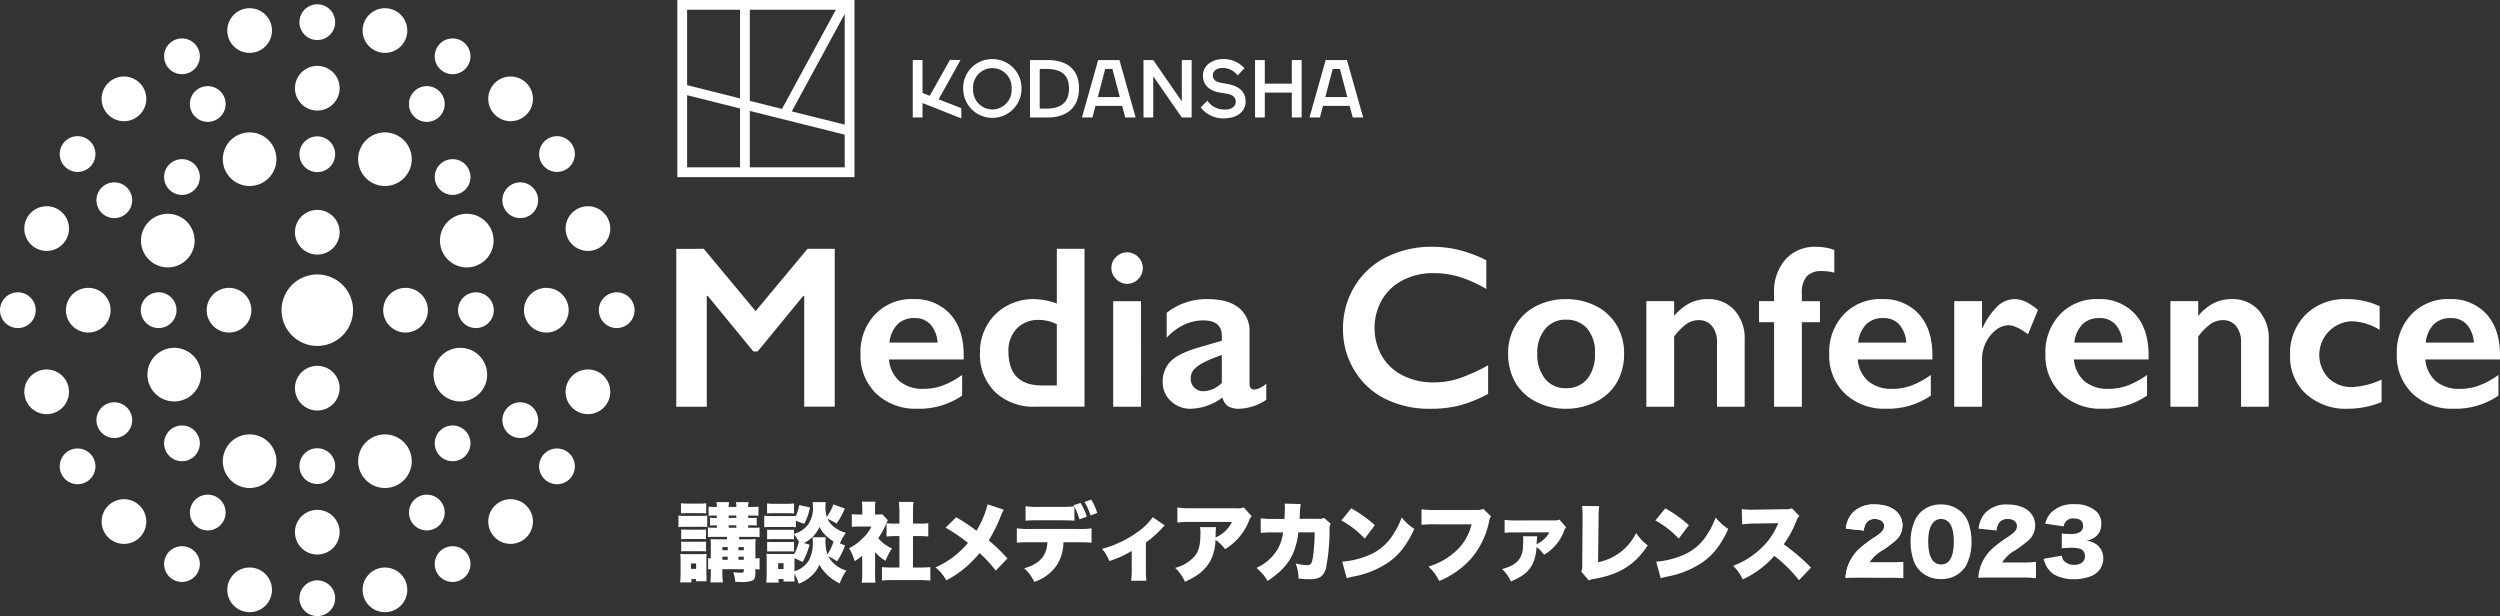
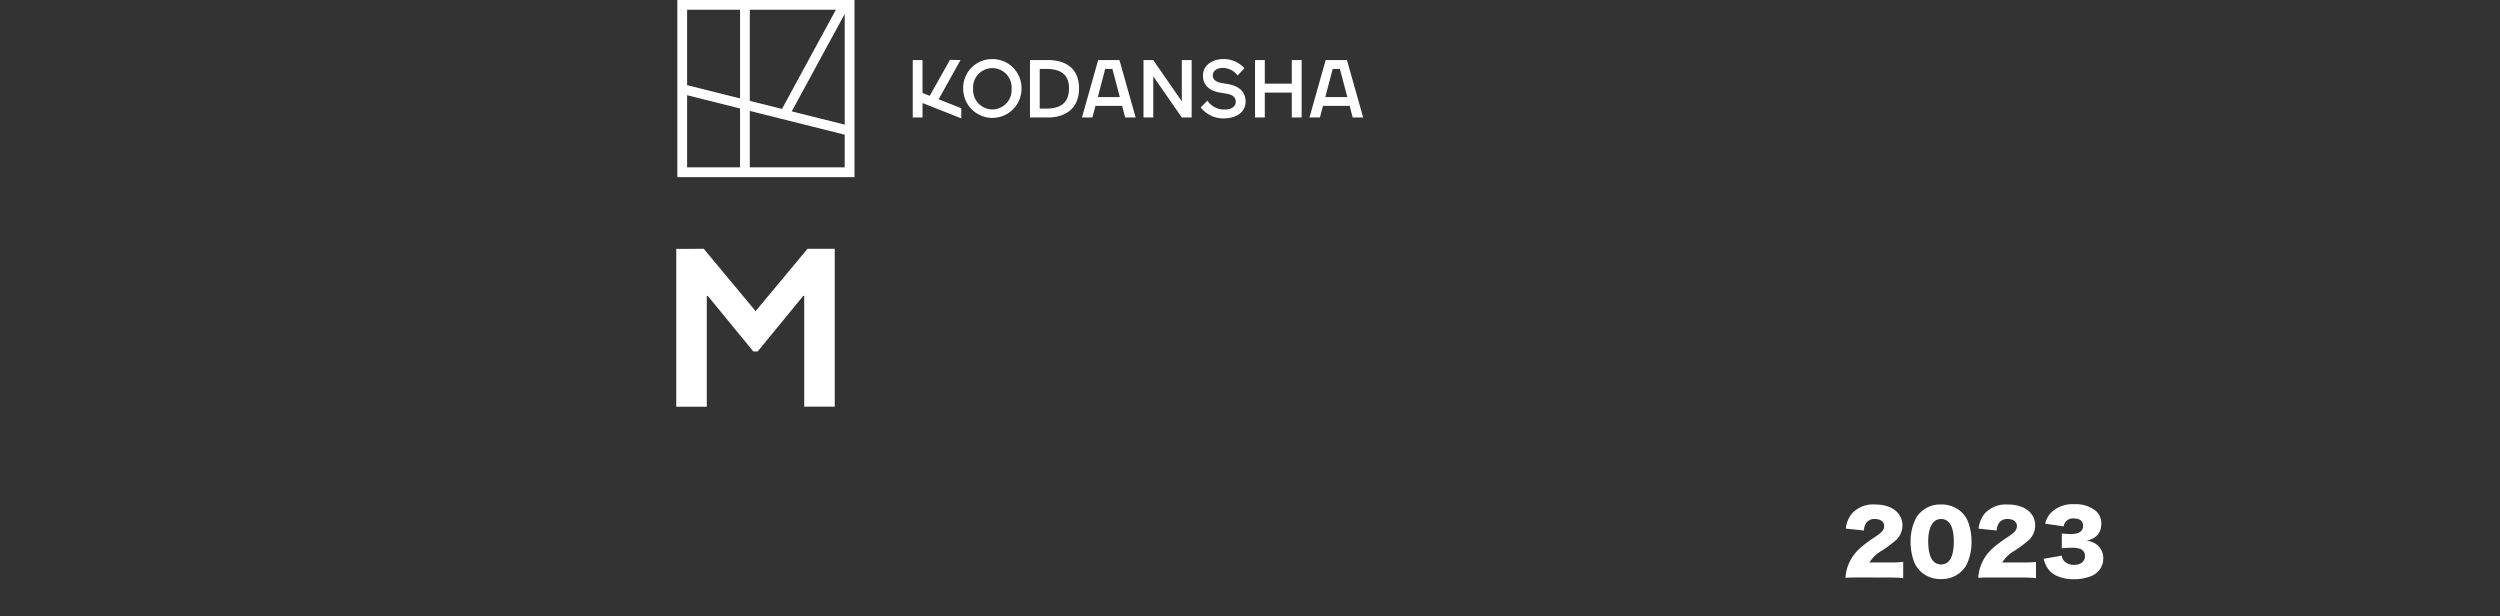
<svg xmlns="http://www.w3.org/2000/svg" width="540" height="133.077" viewBox="0 0 540 133.077">
  <rect x="0" y="0" width="540" height="133.077" fill="#333333" stroke="none" />
-   <path d="M197.271 64.61a10.222 10.222 0 0 1 7.958 3.223q2.93 3.222 2.93 8.91v.9h-16.136a7.022 7.022 0 0 0 2.282 4.7 7.8 7.8 0 0 0 5.26 1.648 11.7 11.7 0 0 0 4.138-.745 18.094 18.094 0 0 0 4.114-2.259v4.468a16.4 16.4 0 0 1-9.717 2.831 12.275 12.275 0 0 1-8.813-3.246 11.361 11.361 0 0 1-3.417-8.642 11.762 11.762 0 0 1 3.162-8.5 10.9 10.9 0 0 1 8.239-3.3m5.248 9.4a6.6 6.6 0 0 0-1.514-3.894 4.472 4.472 0 0 0-3.491-1.4 5.012 5.012 0 0 0-3.65 1.342 6.631 6.631 0 0 0-1.745 3.956zm25.756-8.436V53.746h5.982v34.1H223.71a12.117 12.117 0 0 1-8.753-3.148 11.348 11.348 0 0 1-3.283-8.594 11.48 11.48 0 0 1 1.526-5.859 10.957 10.957 0 0 1 4.2-4.139 11.606 11.606 0 0 1 5.774-1.5 15.428 15.428 0 0 1 5.1.951m-3.149 17.7h3.149V70.054a8.35 8.35 0 0 0-3.858-.952 6.324 6.324 0 0 0-4.8 1.88 6.847 6.847 0 0 0-1.794 4.931q0 7.35 7.3 7.349m18.34-28.758a3.417 3.417 0 0 1 3.39 3.389 3.35 3.35 0 0 1-.988 2.38 3.277 3.277 0 0 1-4.786 0 3.312 3.312 0 0 1-1.016-2.38 3.218 3.218 0 0 1 1.025-2.4 3.308 3.308 0 0 1 2.368-.988m3 33.347h-6.006v-22.8h6.013zm14.411-23.241q4.394 0 6.713 1.867a6.316 6.316 0 0 1 2.32 5.212v11.157q0 1.294 1.049 1.294a3.145 3.145 0 0 0 1.233-.378 5.394 5.394 0 0 0 1.331-.867v3.467a11.238 11.238 0 0 1-5.762 1.929 4.731 4.731 0 0 1-2.478-.538 2.955 2.955 0 0 1-1.208-1.9 11.877 11.877 0 0 1-6.909 2.441 5.973 5.973 0 0 1-4.235-1.66 5.263 5.263 0 0 1-1.77-3.979 6.207 6.207 0 0 1 1.757-4.664q1.758-1.708 6.153-2.978l4.857-1.416v-1.05q0-3.344-4.053-3.344a9.729 9.729 0 0 0-4.125.951 11.7 11.7 0 0 0-3.735 2.808v-5.4a13.856 13.856 0 0 1 8.861-2.954m-3.663 17.14a2.638 2.638 0 0 0 .793 2 2.737 2.737 0 0 0 1.966.758 5.911 5.911 0 0 0 3.954-1.808v-6.004a28.242 28.242 0 0 0-3.943 1.611 7.214 7.214 0 0 0-2.1 1.538 2.821 2.821 0 0 0-.672 1.9m52.149-28.437a24.564 24.564 0 0 1 5.688.659 28.791 28.791 0 0 1 6.005 2.246v6.2a28.315 28.315 0 0 0-5.821-2.612 19.213 19.213 0 0 0-5.579-.806 14.2 14.2 0 0 0-6.567 1.5 11.028 11.028 0 0 0-4.553 4.235 12.324 12.324 0 0 0-.012 12.206 10.818 10.818 0 0 0 4.541 4.188 14.426 14.426 0 0 0 6.591 1.477 17.693 17.693 0 0 0 5.358-.806 38.915 38.915 0 0 0 6.433-2.9v6.2a29.755 29.755 0 0 1-6.1 2.467 25.678 25.678 0 0 1-6.493.732 21.076 21.076 0 0 1-9.643-2.149 16.113 16.113 0 0 1-6.676-6.189 16.847 16.847 0 0 1-2.431-8.849 17.392 17.392 0 0 1 2.5-9.252 16.782 16.782 0 0 1 6.883-6.323 21.53 21.53 0 0 1 9.875-2.221m28.905 11.301a13.98 13.98 0 0 1 6.47 1.489 10.826 10.826 0 0 1 4.493 4.174 11.724 11.724 0 0 1 1.587 6.079 12.254 12.254 0 0 1-1.526 6.2 10.7 10.7 0 0 1-4.493 4.2 13.973 13.973 0 0 1-6.53 1.538 13.809 13.809 0 0 1-6.518-1.538 10.747 10.747 0 0 1-4.455-4.2 12.245 12.245 0 0 1-1.525-6.2 11.617 11.617 0 0 1 1.609-6.118 10.963 10.963 0 0 1 4.493-4.149 13.8 13.8 0 0 1 6.4-1.477m-6.2 11.742a8.337 8.337 0 0 0 1.673 5.456 5.494 5.494 0 0 0 4.48 2.039 5.774 5.774 0 0 0 4.614-1.953 8.315 8.315 0 0 0 1.685-5.591 7.761 7.761 0 0 0-1.7-5.359 5.874 5.874 0 0 0-4.6-1.892 5.566 5.566 0 0 0-4.443 2 7.877 7.877 0 0 0-1.71 5.3m36.762-11.74a7.512 7.512 0 0 1 5.847 2.405 9.058 9.058 0 0 1 2.185 6.335v14.5h-5.981v-13.89a5.379 5.379 0 0 0-1.063-3.515 3.544 3.544 0 0 0-2.893-1.294 4.611 4.611 0 0 0-2.612.818 12.32 12.32 0 0 0-2.686 2.722v15.16h-6.005v-22.8h6.005v3.2a10.717 10.717 0 0 1 3.406-2.8 8.614 8.614 0 0 1 3.8-.842m23.433-11.303a12.551 12.551 0 0 1 2.161.195 7.441 7.441 0 0 1 1.794.513v4.882a10.237 10.237 0 0 0-2.709-.341 4.254 4.254 0 0 0-3.235 1.123 5.355 5.355 0 0 0-1.063 3.739v1.636h3.906v4.541h-3.906v18.26h-6.006V69.591h-3.247v-4.542h3.247V63.34a10.445 10.445 0 0 1 2.478-7.322 8.492 8.492 0 0 1 6.58-2.709m14.257 11.301a10.222 10.222 0 0 1 7.959 3.223q2.929 3.222 2.929 8.91v.9h-16.136a7.022 7.022 0 0 0 2.282 4.7 7.8 7.8 0 0 0 5.261 1.648 11.7 11.7 0 0 0 4.138-.745 18.089 18.089 0 0 0 4.113-2.259v4.468a16.4 16.4 0 0 1-9.717 2.831 12.272 12.272 0 0 1-8.812-3.246 11.362 11.362 0 0 1-3.418-8.642 11.766 11.766 0 0 1 3.162-8.5 10.9 10.9 0 0 1 8.239-3.3m5.248 9.4a6.6 6.6 0 0 0-1.513-3.894 4.471 4.471 0 0 0-3.491-1.4 5.008 5.008 0 0 0-3.649 1.342 6.631 6.631 0 0 0-1.746 3.956zm23.387-9.387a5.56 5.56 0 0 1 2.356.537 13.194 13.194 0 0 1 2.7 1.807l-2.148 5.248q-2.614-1.953-4.2-1.953a4.49 4.49 0 0 0-2.746 1.037 7.434 7.434 0 0 0-2.172 2.746 7.854 7.854 0 0 0-.818 3.418v10.4h-6.005v-22.8h6.005v5.81h.1a15.826 15.826 0 0 1 3.3-4.772 5.36 5.36 0 0 1 3.637-1.477m18.057-.002a10.221 10.221 0 0 1 7.959 3.223q2.929 3.222 2.929 8.91v.9h-16.136a7.026 7.026 0 0 0 2.283 4.7 7.8 7.8 0 0 0 5.26 1.648 11.7 11.7 0 0 0 4.138-.745 18.052 18.052 0 0 0 4.113-2.259v4.468a16.393 16.393 0 0 1-9.716 2.831 12.275 12.275 0 0 1-8.813-3.246 11.361 11.361 0 0 1-3.417-8.642 11.766 11.766 0 0 1 3.161-8.5 10.9 10.9 0 0 1 8.239-3.3m5.249 9.4a6.6 6.6 0 0 0-1.514-3.894 4.469 4.469 0 0 0-3.49-1.4 5.011 5.011 0 0 0-3.65 1.342 6.636 6.636 0 0 0-1.746 3.956zm23.558-9.387a7.512 7.512 0 0 1 5.847 2.405 9.061 9.061 0 0 1 2.184 6.335v14.5h-5.981v-13.89a5.379 5.379 0 0 0-1.062-3.515 3.546 3.546 0 0 0-2.893-1.294 4.611 4.611 0 0 0-2.612.818 12.32 12.32 0 0 0-2.686 2.722v15.16h-6.007v-22.8h6.005v3.2a10.714 10.714 0 0 1 3.405-2.8 8.621 8.621 0 0 1 3.8-.842m24.783.001a16.519 16.519 0 0 1 7.2 1.538v5.1a12.14 12.14 0 0 0-6.055-1.856 7.283 7.283 0 0 0-5.017 12.256 7.1 7.1 0 0 0 5.237 1.953 16.947 16.947 0 0 0 6.25-1.611v4.858a19.193 19.193 0 0 1-7.3 1.44 12.77 12.77 0 0 1-9-3.174 10.885 10.885 0 0 1-3.455-8.422 11.732 11.732 0 0 1 3.381-8.764 11.964 11.964 0 0 1 8.753-3.32m22.315.001a10.221 10.221 0 0 1 7.959 3.223Q540 71.055 540 76.743v.9h-16.136a7.026 7.026 0 0 0 2.282 4.7 7.8 7.8 0 0 0 5.261 1.648 11.7 11.7 0 0 0 4.138-.745 18.089 18.089 0 0 0 4.113-2.259v4.468a16.4 16.4 0 0 1-9.717 2.831 12.272 12.272 0 0 1-8.812-3.246 11.362 11.362 0 0 1-3.418-8.642 11.766 11.766 0 0 1 3.162-8.5 10.9 10.9 0 0 1 8.239-3.3m5.248 9.4a6.6 6.6 0 0 0-1.513-3.894 4.471 4.471 0 0 0-3.492-1.4 5.008 5.008 0 0 0-3.649 1.342 6.631 6.631 0 0 0-1.746 3.956zM72.395 33.315a3.86 3.86 0 1 0-3.861 3.861 3.861 3.861 0 0 0 3.861-3.861m0-28.527a3.86 3.86 0 1 0-3.861 3.861 3.861 3.861 0 0 0 3.861-3.861M58.746 6.597a4.825 4.825 0 1 0-4.826 4.826 4.825 4.825 0 0 0 4.826-4.826M48.734 22.464a3.86 3.86 0 1 0-3.861 3.861 3.861 3.861 0 0 0 3.861-3.861m-6.7 29.506a5.79 5.79 0 1 0-5.79 5.79 5.79 5.79 0 0 0 5.79-5.79m1.391 28.951a5.79 5.79 0 1 0-5.79 5.79 5.79 5.79 0 0 0 5.79-5.79m5.309 29.785a3.86 3.86 0 1 0-3.861 3.861 3.861 3.861 0 0 0 3.861-3.861m-5.568-98.541a3.86 3.86 0 1 0-3.861 3.861 3.861 3.861 0 0 0 3.861-3.861m-11.565 9.186a4.826 4.826 0 1 0-4.827 4.826 4.826 4.826 0 0 0 4.827-4.826M20.619 33.274a3.86 3.86 0 1 0-3.861 3.861 3.861 3.861 0 0 0 3.861-3.861m55.636 33.728a7.72 7.72 0 1 0-7.72 7.72 7.72 7.72 0 0 0 7.72-7.72M73.36 83.843a4.825 4.825 0 1 0-4.826 4.827 4.825 4.825 0 0 0 4.826-4.827m0 31.109a4.825 4.825 0 1 0-4.826 4.826 4.825 4.825 0 0 0 4.826-4.826m0-64.791a4.825 4.825 0 1 1-4.826-4.824 4.826 4.826 0 0 1 4.826 4.824m0-31.107a4.825 4.825 0 1 1-4.826-4.825 4.825 4.825 0 0 1 4.826 4.825m14.976 3.41a3.86 3.86 0 1 1 3.861 3.861 3.86 3.86 0 0 1-3.861-3.861m6.699 29.506a5.79 5.79 0 1 1 5.79 5.79 5.79 5.79 0 0 1-5.79-5.79m-1.391 28.951a5.79 5.79 0 1 1 5.79 5.79 5.79 5.79 0 0 1-5.79-5.79m-5.308 29.785a3.86 3.86 0 1 1 3.861 3.861 3.86 3.86 0 0 1-3.861-3.861m-34.04-43.704a4.825 4.825 0 1 0-4.826 4.826 4.825 4.825 0 0 0 4.826-4.826m-16.169 0a3.86 3.86 0 1 0-3.86 3.861 3.861 3.861 0 0 0 3.86-3.861m-14.238 0a4.825 4.825 0 1 0-4.826 4.826 4.825 4.825 0 0 0 4.826-4.826m-16.169 0a3.86 3.86 0 1 0-3.861 3.861 3.861 3.861 0 0 0 3.861-3.861m51.99-32.614a5.79 5.79 0 1 0-5.79 5.79 5.79 5.79 0 0 0 5.79-5.79m-16.544 3.85a3.86 3.86 0 1 0-3.861 3.862 3.861 3.861 0 0 0 3.861-3.861m-14.613 5.01a3.86 3.86 0 1 0-3.861 3.861 3.86 3.86 0 0 0 3.861-3.861m-13.65 6.123a4.825 4.825 0 1 0-4.826 4.826 4.825 4.825 0 0 0 4.826-4.826m57.492 51.313a3.86 3.86 0 1 1-3.861-3.861 3.86 3.86 0 0 1 3.861 3.861m0 28.533a3.86 3.86 0 1 1-3.861-3.861 3.86 3.86 0 0 1 3.861 3.861m-13.649-1.81a4.825 4.825 0 1 1-4.826-4.825 4.826 4.826 0 0 1 4.826 4.825m-15.58-5.568a3.86 3.86 0 1 1-3.861-3.861 3.861 3.861 0 0 1 3.861 3.861m-11.565-9.186a4.826 4.826 0 1 1-4.827-4.825 4.826 4.826 0 0 1 4.827 4.825m-10.982-11.922a3.86 3.86 0 1 1-3.861-3.861 3.86 3.86 0 0 1 3.861 3.861m39.091-1.114a5.79 5.79 0 1 1-5.79-5.79 5.79 5.79 0 0 1 5.79 5.79m-16.544-3.852a3.86 3.86 0 1 1-3.861-3.861 3.861 3.861 0 0 1 3.861 3.861m-14.613-5.01a3.86 3.86 0 1 1-3.861-3.861 3.861 3.861 0 0 1 3.861 3.861m-13.65-6.124a4.825 4.825 0 1 1-4.826-4.825 4.825 4.825 0 0 1 4.826 4.825M78.324 6.597a4.825 4.825 0 1 1 4.825 4.826 4.824 4.824 0 0 1-4.825-4.826m15.579 5.568a3.86 3.86 0 1 1 3.861 3.861 3.861 3.861 0 0 1-3.861-3.861m11.562 9.186a4.825 4.825 0 1 1 4.825 4.826 4.825 4.825 0 0 1-4.825-4.826m10.985 11.923a3.86 3.86 0 1 1 3.861 3.861 3.861 3.861 0 0 1-3.861-3.861M82.774 67.002a4.825 4.825 0 1 1 4.825 4.826 4.825 4.825 0 0 1-4.825-4.826m16.166 0a3.86 3.86 0 1 1 3.861 3.861 3.861 3.861 0 0 1-3.861-3.861m14.241 0a4.825 4.825 0 1 1 4.825 4.826 4.825 4.825 0 0 1-4.825-4.826m16.169 0a3.86 3.86 0 1 1 3.861 3.861 3.861 3.861 0 0 1-3.861-3.861M77.359 34.388a5.79 5.79 0 1 1 5.79 5.79 5.79 5.79 0 0 1-5.79-5.79m16.544 3.85a3.86 3.86 0 1 1 3.864 3.862 3.861 3.861 0 0 1-3.861-3.861m14.611 5.01a3.86 3.86 0 1 1 3.861 3.861 3.86 3.86 0 0 1-3.861-3.861m13.65 6.123a4.825 4.825 0 1 1 4.826 4.826 4.825 4.825 0 0 1-4.826-4.826m-43.843 78.036a4.825 4.825 0 1 0 4.825-4.825 4.826 4.826 0 0 0-4.825 4.825m15.579-5.568a3.86 3.86 0 1 0 3.861-3.861 3.861 3.861 0 0 0-3.861 3.861m11.562-9.186a4.825 4.825 0 1 0 4.825-4.825 4.825 4.825 0 0 0-4.825 4.825m10.985-11.922a3.86 3.86 0 1 0 3.861-3.861 3.86 3.86 0 0 0-3.861 3.861m-39.091-1.114a5.79 5.79 0 1 0 5.79-5.79 5.79 5.79 0 0 0-5.79 5.79m16.544-3.852a3.86 3.86 0 1 0 3.861-3.861 3.861 3.861 0 0 0-3.861 3.861m14.614-5.01a3.86 3.86 0 1 0 3.861-3.861 3.861 3.861 0 0 0-3.861 3.861m13.65-6.124a4.825 4.825 0 1 0 4.826-4.825 4.825 4.825 0 0 0-4.826 4.825m24.374 26.727a11.019 11.019 0 0 0 1.485.074h3.247a14.453 14.453 0 0 0 1.485-.055v2.464a8.661 8.661 0 0 0-1.447-.057h-3.284a11.182 11.182 0 0 0-1.485.075zm.372 14.436c.054-.558.092-1.207.092-1.8v-2.932a10.881 10.881 0 0 0-.074-1.409c.593.037.741.037 1.336.037h3.265a7.173 7.173 0 0 0 1.094-.056 10.891 10.891 0 0 0-.037 1.262v3.526c.019.649.037 1.02.037 1.132h-2.281v-.482h-1v.724zm.185-17.089a13.032 13.032 0 0 0 1.671.074h2.1a13.034 13.034 0 0 0 1.67-.074v2.189a19.275 19.275 0 0 0-1.67-.055h-2.1c-.761 0-1.151.018-1.671.055zm.037 5.659c.316.019.557.037 1.1.037h3.22a7.522 7.522 0 0 0 1.039-.037v2.1a7.962 7.962 0 0 0-1.039-.037h-3.228c-.539 0-.779.019-1.1.037zm0 2.616a8.867 8.867 0 0 0 1.1.038h3.21a7.777 7.777 0 0 0 1.057-.038v2.135a7.152 7.152 0 0 0-1.113-.056h-3.191a8.428 8.428 0 0 0-1.058.037zm2.115 5.9h1.113v-1.169h-1.108zm4.973-6.92a8.963 8.963 0 0 0-1.318.074v-2.1a13.011 13.011 0 0 0 1.318.056h.611v-.52h-.407a8.758 8.758 0 0 0-1.076.056v-1.707a8.351 8.351 0 0 0 1.076.056h.407v-.521h-.649a10.761 10.761 0 0 0-1.132.056v-1.985a8.244 8.244 0 0 0 1.244.074h.538a3.721 3.721 0 0 0-.092-1.039h2.765a3.148 3.148 0 0 0-.11 1.039h1.65a3.64 3.64 0 0 0-.092-1.039h2.765a3.016 3.016 0 0 0-.111 1.039h1.075a6.321 6.321 0 0 0 1.151-.074v1.985a10.749 10.749 0 0 0-1.132-.056h-1.094v.521h.8a6.664 6.664 0 0 0 1.039-.056v1.707a8.758 8.758 0 0 0-1.076-.056h-.76v.52h1.187a9.1 9.1 0 0 0 1.263-.056v2.1a7.464 7.464 0 0 0-1.263-.074h-3.145v.538h1.929a12.2 12.2 0 0 0 1.652-.074 15.321 15.321 0 0 0-.074 1.763v2.43a4.308 4.308 0 0 0 .909-.074v2.468a9.387 9.387 0 0 0-.909-.074v.854c0 .928-.186 1.391-.687 1.633a6.675 6.675 0 0 1-2.171.3c-.111 0-.445-.019-.928-.038-.129 0-.334-.018-.575-.018a6.288 6.288 0 0 0-.427-2.059c.613.055 1.151.092 1.485.092.649 0 .8-.055.8-.333v-.427h-4.62v.333a14.719 14.719 0 0 0 .111 2.525h-2.709c.019-.26.019-.26.056-.724.018-.3.037-.891.037-1.8v-.334a3.982 3.982 0 0 0-.576.055v-2.435a2.4 2.4 0 0 0 .576.056v-2.561c0-.817-.019-1.207-.056-1.614.408.037.779.055 1.466.055h2.078v-.538zm2.967 2.208h-1.151v.687h1.151zm0 2.077h-1.151v.668h1.151zm1.856-8.887h-1.651v.52h1.651zm0 2.115h-1.651v.52h1.651zm1.615 4.694h-1.151v.687h1.151zm0 2.077h-1.151v.668h1.151zm11.26-6.362a8.673 8.673 0 0 0-1.466-.056h-3.879a11.107 11.107 0 0 0-1.5.074v-2.523a8.274 8.274 0 0 0 1.5.092h3.839a14.625 14.625 0 0 0 1.5-.055v.055a10.136 10.136 0 0 0 .705-2.374l2.337.5a12.738 12.738 0 0 1-1.243 3.562l-1.8-.667zm10.613 3.915a15.8 15.8 0 0 1-1.726 3.451 11.516 11.516 0 0 0-1.911-1.094 6.533 6.533 0 0 0 3.915 3.08 11.789 11.789 0 0 0-1.428 2.783 9.748 9.748 0 0 1-4.4-4.044 6.557 6.557 0 0 1-2.077 2.727 8 8 0 0 1-2.376 1.372 10.207 10.207 0 0 0-.927-2.133v.426a8.86 8.86 0 0 0 .037 1.243h-2.411v-.539h-1.058v.779h-2.657c.055-.63.092-1.243.092-1.818v-3.024a10.784 10.784 0 0 0-.073-1.392 12.506 12.506 0 0 0 1.317.056h3.71a6.2 6.2 0 0 0 1.039-.056 12.194 12.194 0 0 0 .965-2.6 8.189 8.189 0 0 0-1.057-1.595v1.075a8.125 8.125 0 0 0-1.04-.037h-3.673a8.454 8.454 0 0 0-1.094.037v-2.1a8.707 8.707 0 0 0 1.094.038h3.673a7.5 7.5 0 0 0 1.04-.038v.911a5.537 5.537 0 0 0 3.061-2.042 6.282 6.282 0 0 0 1.02-3.988 4.086 4.086 0 0 0-.074-.816h2.857a5.561 5.561 0 0 0-.073 1 7.567 7.567 0 0 0 .278 2.189 10.3 10.3 0 0 0 1.438-2.707l2.467.91a16.911 16.911 0 0 1-1.781 3.247 11.778 11.778 0 0 0-1.948-1.021 4.542 4.542 0 0 0 1.058 1.448 6.943 6.943 0 0 0 2.894 1.558 11.178 11.178 0 0 0-1.28 2.3zm-16.848-9.056a12.5 12.5 0 0 0 1.67.074h2.487a12.671 12.671 0 0 0 1.67-.074v2.171c-.5-.037-.836-.055-1.67-.055h-2.487c-.779 0-1.187.018-1.67.055zm.019 8.294c.315.019.539.037 1.094.037h3.656a7.683 7.683 0 0 0 1.057-.037v2.1a12.546 12.546 0 0 0-1.094-.037h-3.656c-.519 0-.76.018-1.057.037zm2.374 5.863h1.169v-1.243h-1.169zm10.28-6.846a6.548 6.548 0 0 0-.055.928 8.308 8.308 0 0 0 .426 2.765 10.78 10.78 0 0 0 1.318-2.784 10.3 10.3 0 0 1-1.763-1.373 5.345 5.345 0 0 1-1.262-1.8 7.079 7.079 0 0 1-3.377 3.507l1.226.352a17.537 17.537 0 0 1-1.485 3.73l-1.781-.8v2.821a5.478 5.478 0 0 0 3.21-2.542 8.187 8.187 0 0 0 .742-4.007 5.627 5.627 0 0 0-.056-.8zm10.664 7.831a18.541 18.541 0 0 0 .074 1.966h-2.967a14.172 14.172 0 0 0 .11-2.04v-3.768a12.808 12.808 0 0 1-1.651 1.17 10.379 10.379 0 0 0-1.188-2.783 11.182 11.182 0 0 0 2.895-2.116 8.178 8.178 0 0 0 1.929-2.579h-2.616a12.616 12.616 0 0 0-1.614.074v-2.746a9.652 9.652 0 0 0 1.428.074h.836v-1.372a8.678 8.678 0 0 0-.111-1.41h2.948a8.012 8.012 0 0 0-.092 1.428v1.354h.5a6.621 6.621 0 0 0 1.076-.055l1.206 1.281a6.281 6.281 0 0 0-.426.872 15.331 15.331 0 0 1-1.67 3.023 9.043 9.043 0 0 0 2.968 2.227 13.092 13.092 0 0 0-1.391 2.653 8.667 8.667 0 0 1-2.246-1.911zm8.183-1.3h1.484a19.682 19.682 0 0 0 2.265-.092v2.913a23.69 23.69 0 0 0-2.246-.112h-6.03a21.243 21.243 0 0 0-2.171.112v-2.913a19.941 19.941 0 0 0 2.226.092h1.54v-6.79h-.964c-.631 0-1.225.037-1.819.093v-2.876a12.354 12.354 0 0 0 1.819.092h.964v-2.5a16.247 16.247 0 0 0-.129-2.19h3.173a15.124 15.124 0 0 0-.111 2.19v2.5h1.466a12.308 12.308 0 0 0 1.837-.092v2.876a19.501 19.501 0 0 0-1.837-.093h-1.466zm19.609-12.49a14.094 14.094 0 0 0-.779 1.725 32.672 32.672 0 0 1-2.469 4.9 40.259 40.259 0 0 1 4.045 3.9l-2.524 2.634a28.621 28.621 0 0 0-3.506-3.8 22.327 22.327 0 0 1-7.181 5.9 9.512 9.512 0 0 0-2.338-2.8 19.027 19.027 0 0 0 7.014-5.288 39.1 39.1 0 0 0-4.825-3.3l2.283-2.246a42.574 42.574 0 0 1 4.379 2.913 20.151 20.151 0 0 0 2.412-5.7zm12.892 7.037a9.471 9.471 0 0 1-1.336 4.788 9.3 9.3 0 0 1-4.971 3.766 9.091 9.091 0 0 0-2.172-2.931c3.339-.964 4.843-2.653 5.009-5.622h-3.8a22.472 22.472 0 0 0-2.8.093v-3.118a16.279 16.279 0 0 0 2.858.149h10.335a17.948 17.948 0 0 0 2.95-.13v3.1a24.511 24.511 0 0 0-2.895-.093zm-.408-7.644a24.053 24.053 0 0 0 2.746-.111c-.054-.111-.073-.13-.148-.26l1.5-.482a12.141 12.141 0 0 1 1.354 2.968l-1.6.576a13.98 13.98 0 0 0-1.076-2.746v3.043c-.556-.056-.667-.056-2.726-.093h-4.936a27.252 27.252 0 0 0-2.894.093v-3.136a15.322 15.322 0 0 0 2.951.148zm6.253 1.874a13.123 13.123 0 0 0-1.3-2.95l1.447-.5a12.552 12.552 0 0 1 1.3 2.875zm16.046 2.132a5.029 5.029 0 0 0-.649.65 20.811 20.811 0 0 1-3.433 3.023v5.716a18.483 18.483 0 0 0 .111 2.56h-3.3a16.967 16.967 0 0 0 .129-2.56v-3.88a22.122 22.122 0 0 1-4.842 2.19 9.163 9.163 0 0 0-1.578-2.634 23.406 23.406 0 0 0 7.515-3.525 13.529 13.529 0 0 0 3.452-3.322zm18.774-1.984a2.391 2.391 0 0 0-.575.965 12.555 12.555 0 0 1-5.177 6.142 9.723 9.723 0 0 0-2.078-2.023 10.463 10.463 0 0 1-1.075 4.509 9.251 9.251 0 0 1-2.895 3.136 16.886 16.886 0 0 1-2.616 1.428 9.346 9.346 0 0 0-2.115-3.005 8.3 8.3 0 0 0 4.249-2.579c.89-1.151 1.207-2.468 1.207-4.935a5.067 5.067 0 0 0-.111-1.281h3.488a9.937 9.937 0 0 0-.093 1.6c0 .019-.018.463-.018.65a2.323 2.323 0 0 1 .426-.224 7.025 7.025 0 0 0 3.118-3.154h-8.85a24.861 24.861 0 0 0-2.95.129v-3.251a17.7 17.7 0 0 0 3.005.167h9.723a3.1 3.1 0 0 0 1.6-.2zm7.066.574a38.2 38.2 0 0 0 .092-2.374 5.228 5.228 0 0 0-.055-.928l3.488.092a13.4 13.4 0 0 0-.2 2.245c-.019.5-.019.5-.055.947h4.045a2.672 2.672 0 0 0 1.243-.2l1.447 1.262a2.315 2.315 0 0 0-.26 1.372 44.012 44.012 0 0 1-.779 8.294c-.539 1.725-1.429 2.319-3.489 2.319a21.853 21.853 0 0 1-2.431-.148 9.107 9.107 0 0 0-.631-3.266 10.607 10.607 0 0 0 2.412.371c.891 0 1.113-.3 1.355-1.911a43.04 43.04 0 0 0 .352-5.176h-3.544a16.064 16.064 0 0 1-.278 1.855c-.816 3.748-2.58 6.16-6.346 8.646a10.768 10.768 0 0 0-2.411-2.82 10.058 10.058 0 0 0 4.823-4.491 9.8 9.8 0 0 0 .928-3.172h-2.32a19.053 19.053 0 0 0-2.5.111l-.018-3.173a14.424 14.424 0 0 0 2.579.148zm14.431-2.28a27.087 27.087 0 0 1 5.1 3.637l-2.189 2.895a19.829 19.829 0 0 0-5.047-3.915zm-1.947 11.522a18.592 18.592 0 0 0 5.584-1.336 11.161 11.161 0 0 0 5.438-4.583 17.105 17.105 0 0 0 1.818-3.636 11.978 11.978 0 0 0 2.727 2.487c-1.688 3.655-3.451 5.844-6.049 7.514a20.111 20.111 0 0 1-7.217 2.783c-.724.168-.836.186-1.336.334zm32.133-9.798a2.468 2.468 0 0 0-.39 1.039 17.978 17.978 0 0 1-3.729 7.886 18.813 18.813 0 0 1-7.07 5.046 9.773 9.773 0 0 0-2.338-3.117 14.97 14.97 0 0 0 6.253-3.636 11.464 11.464 0 0 0 3.08-5.492h-7.7a25.771 25.771 0 0 0-3.118.11v-3.357a17.985 17.985 0 0 0 3.174.148h8.813a2.905 2.905 0 0 0 1.354-.241zm16.232 2.394a1.622 1.622 0 0 0-.427.686 9.86 9.86 0 0 1-4.341 5.214 7.787 7.787 0 0 0-1.633-1.67 9.412 9.412 0 0 1-.76 3.489c-.8 1.725-2.134 2.839-4.769 3.951a8.647 8.647 0 0 0-1.892-2.671c2.134-.613 3.228-1.3 3.9-2.468a5.027 5.027 0 0 0 .595-2.542c.037-.539.055-.854.055-1.244a6.31 6.31 0 0 0-.055-.835h3.08c-.055.353-.092.891-.129 1.707l.3-.148a5.945 5.945 0 0 0 1.54-1.169 4.439 4.439 0 0 0 .891-1.244l-7.144.019a21.942 21.942 0 0 0-2.5.092v-2.8a18.386 18.386 0 0 0 2.524.129l8.071-.018a2.9 2.9 0 0 0 1.263-.167zm7.14-4.602a17.677 17.677 0 0 0-.129 2.282l-.111 9.833a11.594 11.594 0 0 0 8.218-6.308 10.209 10.209 0 0 0 2.5 2.671c-2.69 4.157-6.122 6.308-11.6 7.255a2.729 2.729 0 0 0-1.113.333l-1.651-1.929a3.1 3.1 0 0 0 .223-1.522l.073-10.316v-.3a14.774 14.774 0 0 0-.11-2.022zm14.265.484a27.088 27.088 0 0 1 5.1 3.637l-2.189 2.895a19.83 19.83 0 0 0-5.043-3.917zm-1.947 11.522a18.591 18.591 0 0 0 5.584-1.336 11.157 11.157 0 0 0 5.438-4.583 17.108 17.108 0 0 0 1.818-3.636 11.977 11.977 0 0 0 2.727 2.487c-1.688 3.655-3.451 5.844-6.049 7.514a20.111 20.111 0 0 1-7.217 2.783c-.724.168-.836.186-1.336.334zm30.833 4.006a29.768 29.768 0 0 0-5.325-5.269 20.13 20.13 0 0 1-6.826 5.084 9.744 9.744 0 0 0-2.079-2.932 17.505 17.505 0 0 0 6.012-3.748 14.917 14.917 0 0 0 3.729-5.455l-4.825.073a21.976 21.976 0 0 0-2.949.186l-.093-3.3a13.945 13.945 0 0 0 1.948.129c.149 0 .5 0 1.04-.018l6.346-.093a3.4 3.4 0 0 0 1.484-.2l1.632 1.669a2.933 2.933 0 0 0-.667 1.1 21.93 21.93 0 0 1-2.727 5.009 43.618 43.618 0 0 1 5.9 5.028zm12.835-.593c-1.669 0-2.1.018-2.784.074a9.237 9.237 0 0 1 .389-2.19 9.554 9.554 0 0 1 2.672-4.156 26.164 26.164 0 0 1 3.3-2.468c1.6-1.075 1.985-1.558 1.985-2.411 0-.89-.8-1.485-1.985-1.485a2.1 2.1 0 0 0-1.929.928 3.3 3.3 0 0 0-.464 1.559l-3.9-.408a6.045 6.045 0 0 1 1.355-3.3 6.194 6.194 0 0 1 4.916-1.912c2.506 0 4.416.836 5.343 2.338a3.99 3.99 0 0 1 .613 2.171 4.3 4.3 0 0 1-1.707 3.452 25.094 25.094 0 0 1-2.69 1.984 7.579 7.579 0 0 0-2.727 2.58h4.322a23.581 23.581 0 0 0 2.968-.129v3.506a32.936 32.936 0 0 0-3.173-.129z" fill="#fff" />
  <path d="M401.413 124.738c-1.669 0-2.1.018-2.784.074a9.237 9.237 0 0 1 .389-2.19 9.554 9.554 0 0 1 2.672-4.156 26.164 26.164 0 0 1 3.3-2.468c1.6-1.075 1.985-1.558 1.985-2.411 0-.89-.8-1.485-1.985-1.485a2.1 2.1 0 0 0-1.929.928 3.3 3.3 0 0 0-.464 1.559l-3.9-.408a6.045 6.045 0 0 1 1.355-3.3 6.191 6.191 0 0 1 4.916-1.912c2.506 0 4.416.836 5.343 2.338a3.988 3.988 0 0 1 .613 2.171 4.3 4.3 0 0 1-1.707 3.452 25.094 25.094 0 0 1-2.69 1.984 7.579 7.579 0 0 0-2.727 2.58h4.322a23.581 23.581 0 0 0 2.968-.129v3.506a32.936 32.936 0 0 0-3.173-.129zm13.355-1.392a5.877 5.877 0 0 1-1.354-2.059 12.332 12.332 0 0 1-.723-4.249 10.858 10.858 0 0 1 1.169-5.14 6.039 6.039 0 0 1 5.4-2.932 6.307 6.307 0 0 1 4.508 1.726 5.835 5.835 0 0 1 1.355 2.059 12.335 12.335 0 0 1 .723 4.267 10.932 10.932 0 0 1-1.169 5.159 6.072 6.072 0 0 1-5.418 2.894 6.161 6.161 0 0 1-4.491-1.725m1.726-6.457c0 3.321.946 5.028 2.784 5.028 1.818 0 2.745-1.669 2.745-4.972 0-3.173-.965-4.843-2.764-4.843-1.745 0-2.765 1.763-2.765 4.788m13.598 7.851c-1.67 0-2.1.018-2.784.074a9.367 9.367 0 0 1 .39-2.189 9.568 9.568 0 0 1 2.671-4.157 26.129 26.129 0 0 1 3.3-2.468c1.594-1.075 1.984-1.558 1.984-2.411 0-.891-.8-1.485-1.984-1.485a2.106 2.106 0 0 0-1.93.929 3.287 3.287 0 0 0-.464 1.558l-3.9-.408a6.034 6.034 0 0 1 1.353-3.3 6.192 6.192 0 0 1 4.916-1.912c2.506 0 4.417.835 5.344 2.338a4 4 0 0 1 .613 2.171 4.3 4.3 0 0 1-1.708 3.451 24.832 24.832 0 0 1-2.689 1.986 7.6 7.6 0 0 0-2.727 2.579h4.322a23.575 23.575 0 0 0 2.97-.13v3.507a32.933 32.933 0 0 0-3.172-.13zm15.257-4.723a1.963 1.963 0 0 0 .519 1.187 2.884 2.884 0 0 0 2.132.8c1.445 0 2.353-.722 2.353-1.852a1.609 1.609 0 0 0-1-1.595 5.348 5.348 0 0 0-1.724-.242c-.722 0-1.556.038-2.278.112v-3.193a16.232 16.232 0 0 0 1.964.112c1.761 0 2.631-.594 2.631-1.781 0-1-.7-1.574-1.927-1.574a1.994 1.994 0 0 0-2.262 1.7l-4-.575a5.325 5.325 0 0 1 1.242-2.354 6.631 6.631 0 0 1 5.1-1.852 6.749 6.749 0 0 1 4.745 1.574 3.591 3.591 0 0 1 1.038 2.632c0 1.965-1.056 3.189-3.189 3.689a4.165 4.165 0 0 1 2.391.983 3.645 3.645 0 0 1 1.225 2.743 4.134 4.134 0 0 1-.742 2.466 4.626 4.626 0 0 1-1.743 1.389 9.972 9.972 0 0 1-3.855.724 8.406 8.406 0 0 1-4.319-1.038 5.022 5.022 0 0 1-1.908-2.391 6.68 6.68 0 0 1-.316-.982zM214.323 12.764a6.269 6.269 0 0 1 6.326 6.4 6.3 6.3 0 1 1-12.6 0 6.225 6.225 0 0 1 6.272-6.4m.053 10.88a4.2 4.2 0 0 0 4.129-4.483 4.165 4.165 0 1 0-8.311 0 4.211 4.211 0 0 0 4.182 4.483m8.099 1.731V12.972h3.88c3.349 0 6.716 1.418 6.716 6.113 0 4.713-3.366 6.29-6.716 6.29zm2.108-10.49v8.577h1.382c2.64 0 4.943-.867 4.943-4.377 0-3.385-2.3-4.2-4.961-4.2zm30.691 10.489l-6.166-8.886v8.886h-2.109v-12.4h2.108l6.166 8.922v-8.925h2.126v12.4zm8.197-5.385c-2.268-.372-3.633-1.647-3.633-3.668 0-2.215 2.02-3.561 4.377-3.561a6.01 6.01 0 0 1 4.589 1.983l-1.471 1.56a4.042 4.042 0 0 0-3.206-1.629c-1.524 0-2.162.85-2.162 1.594 0 .833.531 1.418 1.966 1.666l1.24.213c2.659.461 3.881 1.825 3.881 3.791 0 2.092-1.754 3.634-4.749 3.634a6.121 6.121 0 0 1-4.943-2.374l1.436-1.453a4.373 4.373 0 0 0 3.774 1.914c1.576 0 2.356-.745 2.356-1.684 0-.8-.5-1.488-1.949-1.736zm15.558 5.381v-5.369h-5.83v5.369h-2.108v-12.4h2.108v5.1h5.83v-5.1h2.126v12.4zm-71.555-12.399l-2.282-.04-4.367 7.764-1.561-.615v-7.11h-2.106v12.4h2.108v-3.114l8.376 3.315v-2.2l-4.896-1.925zm34.326 0h-4.595l-3.5 12.4h2.255l.661-2.5h5.763l.661 2.5h2.255zm-4.67 7.99l1.594-6.073h1.556l1.6 6.073zm53.812-7.99h-4.595l-3.5 12.4h2.256l.661-2.5h5.763l.66 2.5h2.256zm-4.67 7.99l1.594-6.073h1.555l1.6 6.073zM146.308 38.258h38.258V0h-38.258zm15.65-16.477V2.109h18.589l-11.635 21.416zm20.5-18.772v23.912l-11.435-2.867zm-22.609-.9v19.144l-11.433-2.866V2.109zm-11.432 18.452l11.433 2.866V36.15h-11.433zm13.541 15.589V23.956l20.5 5.14v7.054zm-9.948 17.596l11.206 13.451 11.206-13.451h5.882v34.1h-6.592V63.902h-.2l-9.861 12.011h-.928l-9.859-12.011h-.2V87.85h-6.591v-34.1z" fill="#fff" />
</svg>